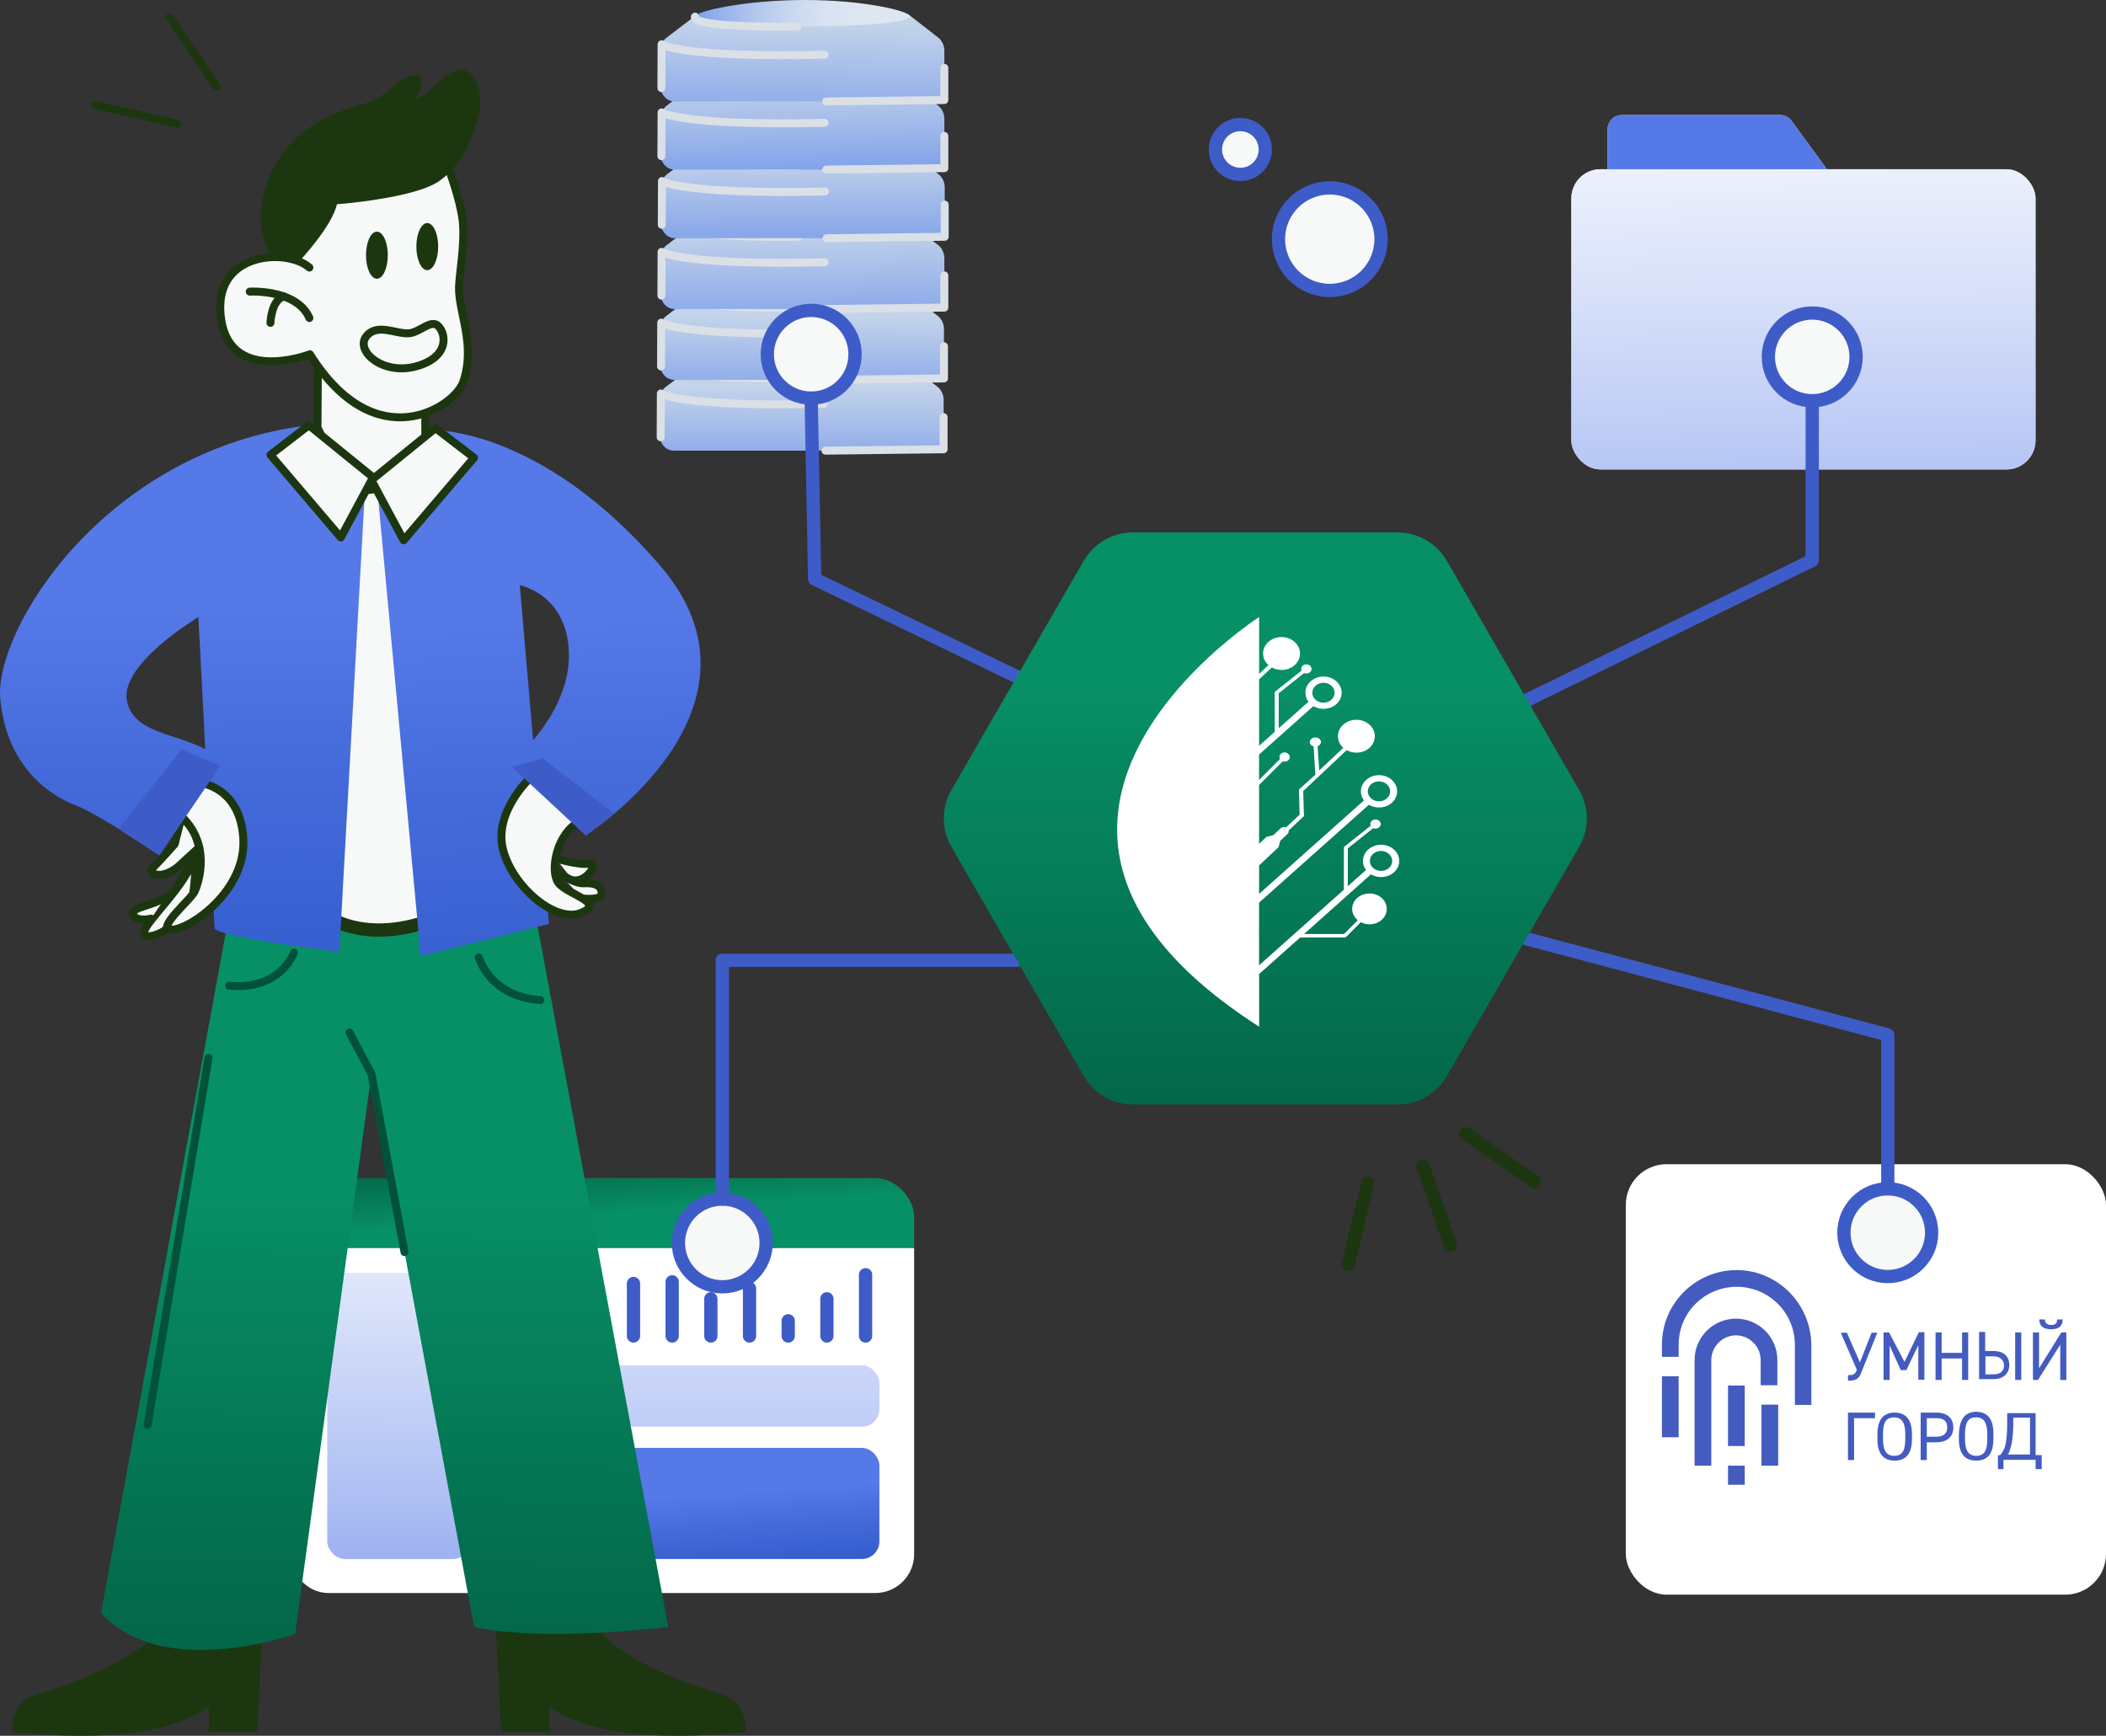
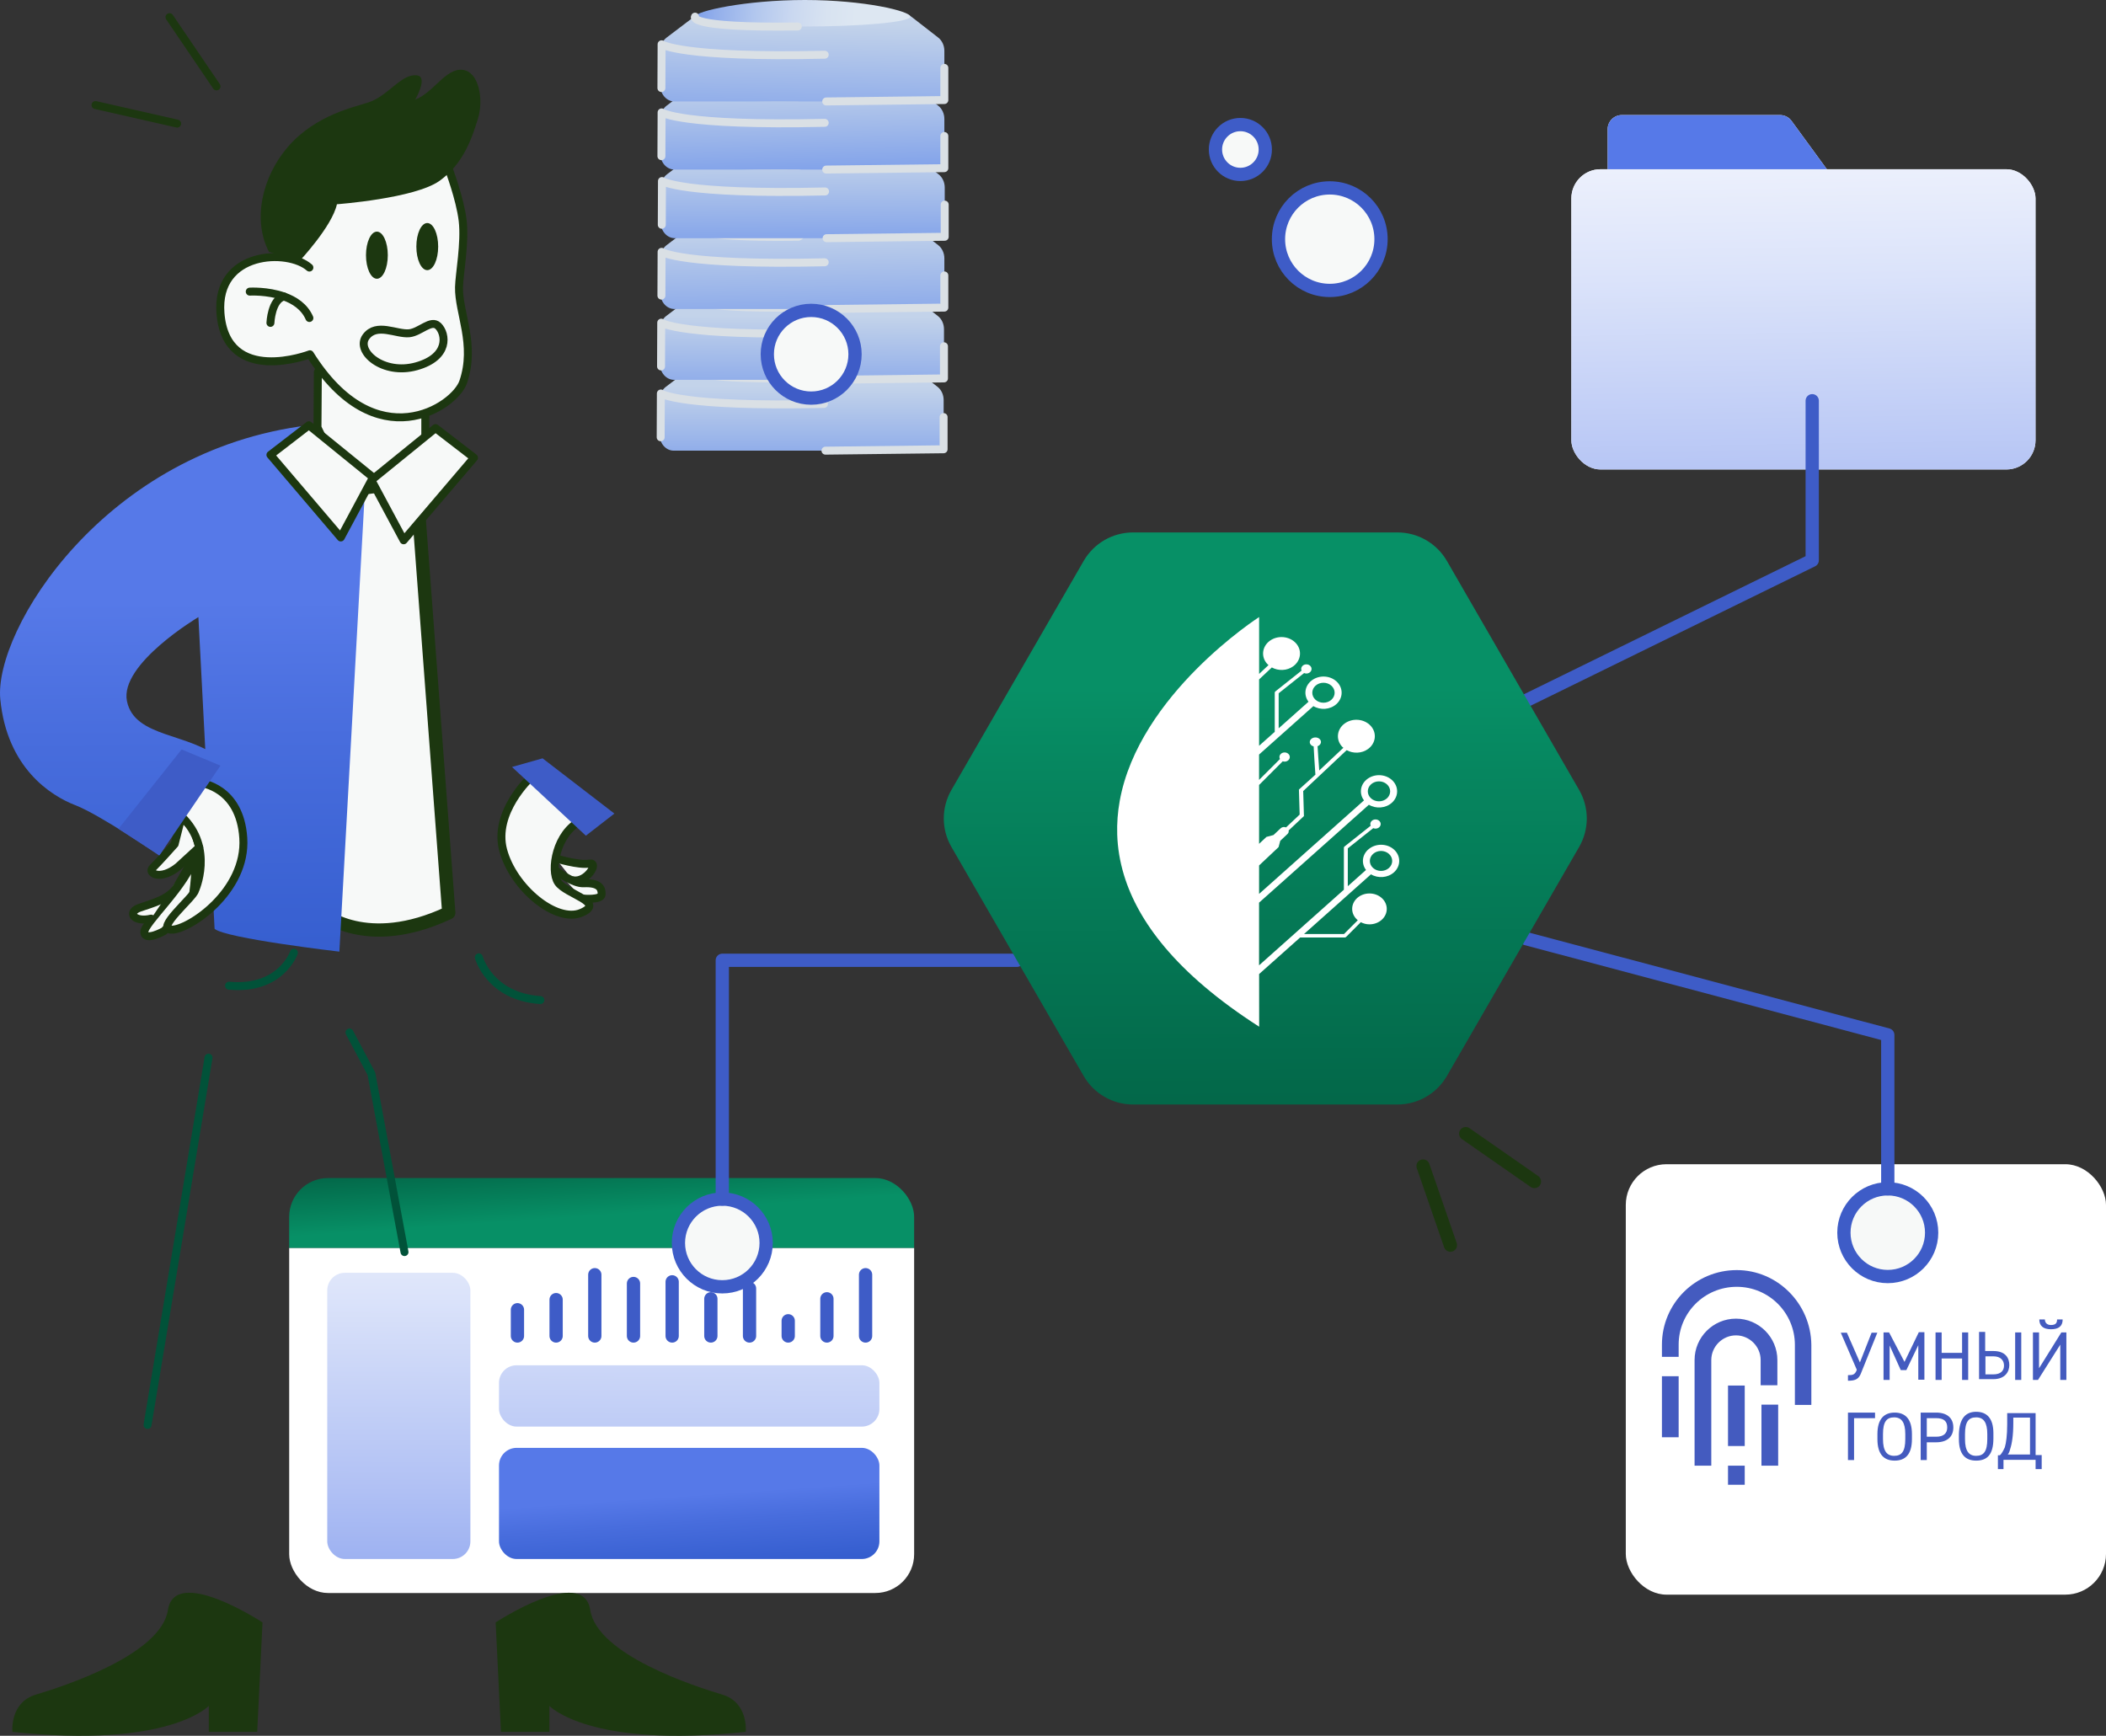
<svg xmlns="http://www.w3.org/2000/svg" xmlns:xlink="http://www.w3.org/1999/xlink" id="_Слой_2" data-name="Слой 2" viewBox="0 0 793.57 654.14">
  <rect x="0" y="0" width="793.57" height="654.14" fill="#333333" stroke="none" />
  <defs>
    <style> .cls-1, .cls-2, .cls-3, .cls-4, .cls-5, .cls-6, .cls-7, .cls-8, .cls-9 { stroke-linecap: round; stroke-linejoin: round; } .cls-1, .cls-2, .cls-8, .cls-9 { stroke-width: 3px; } .cls-1, .cls-10, .cls-5, .cls-6 { fill: #f7f9f8; } .cls-1, .cls-4, .cls-6, .cls-8 { stroke: #1c3710; } .cls-11, .cls-2, .cls-3, .cls-4, .cls-7, .cls-8, .cls-9 { fill: none; } .cls-2, .cls-7 { stroke: #dae0e5; } .cls-12 { fill: #fff; } .cls-13 { fill: #b7bbc7; } .cls-14 { fill: #445bbf; } .cls-15 { fill: #3e5cc7; } .cls-16 { fill: #1c3710; } .cls-3, .cls-4, .cls-5, .cls-6, .cls-7 { stroke-width: 5px; } .cls-3, .cls-5 { stroke: #3e5cc7; } .cls-17 { fill: url(#_Безымянный_градиент_23); } .cls-18 { fill: url(#_Безымянный_градиент_39); } .cls-19 { fill: url(#_Безымянный_градиент_97); } .cls-20 { clip-path: url(#clippath-6); } .cls-21 { fill: url(#_Безымянный_градиент_153); } .cls-22 { fill: url(#_Безымянный_градиент_7-2); } .cls-23 { fill: url(#_Безымянный_градиент_97-4); } .cls-24 { fill: url(#_Безымянный_градиент_97-2); } .cls-25 { fill: url(#_Безымянный_градиент_97-3); } .cls-26 { fill: url(#_Безымянный_градиент_23-3); } .cls-27 { fill: url(#_Безымянный_градиент_23-2); } .cls-28 { fill: url(#_Безымянный_градиент_39-2); } .cls-29 { fill: url(#_Безымянный_градиент_39-3); } .cls-30 { fill: url(#_Безымянный_градиент_39-4); } .cls-31 { fill: url(#_Безымянный_градиент_2); } .cls-32 { fill: url(#_Безымянный_градиент_7); } .cls-33 { fill: url(#_Безымянный_градиент_3); } .cls-34 { fill: url(#_Безымянный_градиент_4); } .cls-9 { stroke: #015239; } </style>
    <linearGradient id="_Безымянный_градиент_23" data-name="Безымянный градиент 23" x1="677.74" y1=".26" x2="682.82" y2="335.85" gradientUnits="userSpaceOnUse">
      <stop offset="0" stop-color="#fff" />
      <stop offset=".12" stop-color="#f5f7fd" />
      <stop offset=".31" stop-color="#dbe3fa" />
      <stop offset=".56" stop-color="#b1c1f4" />
      <stop offset=".84" stop-color="#7894ec" />
      <stop offset="1" stop-color="#5679e8" />
    </linearGradient>
    <linearGradient id="_Безымянный_градиент_4" data-name="Безымянный градиент 4" x1="302.05" y1="112.03" x2="302.05" y2="177.9" gradientUnits="userSpaceOnUse">
      <stop offset=".51" stop-color="#c3d3ea" />
      <stop offset="1" stop-color="#81a2ea" />
    </linearGradient>
    <linearGradient id="_Безымянный_градиент_3" data-name="Безымянный градиент 3" x1="302.39" y1="92.56" x2="302.08" y2="151.54" gradientUnits="userSpaceOnUse">
      <stop offset=".45" stop-color="#c3d3ea" />
      <stop offset="1" stop-color="#81a2ea" />
    </linearGradient>
    <linearGradient id="_Безымянный_градиент_39" data-name="Безымянный градиент 39" x1="301.77" y1="74.36" x2="302.71" y2="124.23" gradientUnits="userSpaceOnUse">
      <stop offset=".23" stop-color="#c3d3ea" />
      <stop offset="1" stop-color="#81a2ea" />
    </linearGradient>
    <linearGradient id="_Безымянный_градиент_39-2" data-name="Безымянный градиент 39" x1="302.26" y1="48.69" x2="302.58" y2="92.3" xlink:href="#_Безымянный_градиент_39" />
    <linearGradient id="_Безымянный_градиент_39-3" data-name="Безымянный градиент 39" x1="301.44" y1="19.31" x2="302.7" y2="64.79" xlink:href="#_Безымянный_градиент_39" />
    <linearGradient id="_Безымянный_градиент_39-4" data-name="Безымянный градиент 39" x1="302.91" y1="-3.59" x2="301.86" y2="49.27" xlink:href="#_Безымянный_градиент_39" />
    <linearGradient id="_Безымянный_градиент_2" data-name="Безымянный градиент 2" x1="343.58" y1="9.68" x2="243.79" y2="-.64" gradientUnits="userSpaceOnUse">
      <stop offset=".21" stop-color="#dde7f2" />
      <stop offset=".32" stop-color="#d8e3f1" />
      <stop offset=".45" stop-color="#cad8f0" />
      <stop offset=".59" stop-color="#b2c7ee" />
      <stop offset=".74" stop-color="#92aeeb" />
      <stop offset=".8" stop-color="#81a2ea" />
    </linearGradient>
    <clipPath id="clippath-6">
      <rect class="cls-11" x="108.97" y="443.95" width="235.49" height="156.38" rx="14.62" ry="14.62" />
    </clipPath>
    <linearGradient id="_Безымянный_градиент_153" data-name="Безымянный градиент 153" x1="222.98" y1="424.83" x2="226.24" y2="472.35" gradientUnits="userSpaceOnUse">
      <stop offset="0" stop-color="#015239" />
      <stop offset=".7" stop-color="#079066" />
    </linearGradient>
    <linearGradient id="_Безымянный_градиент_23-2" data-name="Безымянный градиент 23" x1="150.63" y1="399.94" x2="149.87" y2="686.49" xlink:href="#_Безымянный_градиент_23" />
    <linearGradient id="_Безымянный_градиент_97" data-name="Безымянный градиент 97" x1="261.76" y1="596.08" x2="259.49" y2="563.52" gradientUnits="userSpaceOnUse">
      <stop offset=".15" stop-color="#345dce" />
      <stop offset=".69" stop-color="#486ddd" />
      <stop offset="1" stop-color="#5679e8" />
    </linearGradient>
    <linearGradient id="_Безымянный_градиент_23-3" data-name="Безымянный градиент 23" x1="260.04" y1="400.26" x2="259.28" y2="686.74" xlink:href="#_Безымянный_градиент_23" />
    <linearGradient id="_Безымянный_градиент_7" data-name="Безымянный градиент 7" x1="477.73" y1="587.36" x2="476.13" y2="118.14" gradientUnits="userSpaceOnUse">
      <stop offset="0" stop-color="#015239" />
      <stop offset=".16" stop-color="#01583d" />
      <stop offset=".38" stop-color="#03694a" />
      <stop offset=".63" stop-color="#06865f" />
      <stop offset=".7" stop-color="#079066" />
    </linearGradient>
    <linearGradient id="_Безымянный_градиент_7-2" data-name="Безымянный градиент 7" x1="143.16" y1="801.83" x2="147.82" y2="297.35" xlink:href="#_Безымянный_градиент_7" />
    <linearGradient id="_Безымянный_градиент_97-2" data-name="Безымянный градиент 97" x1="212.14" y1="405.28" x2="202.82" y2="230.91" xlink:href="#_Безымянный_градиент_97" />
    <linearGradient id="_Безымянный_градиент_97-3" data-name="Безымянный градиент 97" x1="69.93" y1="392.6" x2="69" y2="226.62" xlink:href="#_Безымянный_градиент_97" />
    <linearGradient id="_Безымянный_градиент_97-4" data-name="Безымянный градиент 97" x1="647.75" y1="116.36" x2="647.1" y2="64.81" xlink:href="#_Безымянный_градиент_97" />
  </defs>
  <g id="_Слой_1-2" data-name="Слой 1">
    <rect class="cls-10" x="592.11" y="63.78" width="174.9" height="113.14" rx="10.98" ry="10.98" />
    <rect class="cls-17" x="592.11" y="63.78" width="174.9" height="113.14" rx="10.98" ry="10.98" />
    <path class="cls-10" d="M605.78,63.78v-15.08c0-2.95,2.39-5.34,5.34-5.34h59.64c1.7,0,3.31,.81,4.31,2.19l13.32,18.23h-82.62Z" />
    <rect class="cls-12" x="612.62" y="438.74" width="180.95" height="162.21" rx="15.35" ry="15.35" />
    <path class="cls-14" d="M632.54,518.64h-6.3v23h6.3v-23Zm37.5,10.7h-6.3v23h6.3v-23Zm-15.6-50.7c-15.6,0-28.2,12.6-28.2,28.1v4.6h6.3v-4.6c0-12.1,9.8-21.8,21.9-21.8s21.9,9.8,21.9,21.9v22.6h6.2v-22.7c-.2-15.5-12.8-28.1-28.1-28.1Zm3,73.7h-6.3v7.2h6.3v-7.2Zm0-30.2h-6.3v22.8h6.3v-22.8Zm-12.6-9.6c0-5.1,4.2-9.3,9.3-9.3s9.3,4.2,9.3,9.3v9.5h6.3v-9.5c0-8.6-7-15.6-15.6-15.6s-15.6,7-15.6,15.6v39.8h6.3v-39.8Zm61.9,21.9h-8.1v15.8h-2.3v-17.9h10.2v2.1h.2Zm7.2,16c-4,0-6.5-2.3-6.5-8.1v-1.9c0-5.8,2.6-8.1,6.5-8.1s6.5,2.3,6.5,8.1v1.9c0,5.8-2.5,8.1-6.5,8.1Zm-4.4-8.1c0,4.4,1.4,6.3,4.2,6.3s4.2-1.6,4.2-6.3v-1.9c0-4.4-1.4-6.3-4.2-6.3s-4.2,1.6-4.2,6.3v1.9Zm16.5,1.2v6.7h-2.3v-17.9h5.8c4.2,0,6.5,2.1,6.5,5.6s-2.3,5.6-6.5,5.6h-3.5Zm3.5-2.1c3,0,4.2-1.4,4.2-3.5,0-2.3-1.2-3.5-4.2-3.5h-3.5v7h3.5Zm15.1,9c-4,0-6.5-2.3-6.5-8.1v-1.9c.2-6,2.6-8.4,6.5-8.4s6.5,2.3,6.5,8.1v1.9c0,6.1-2.3,8.4-6.5,8.4Zm-4.2-8.1c0,4.4,1.4,6.3,4.2,6.3s4.2-1.6,4.2-6.3v-1.9c0-4.4-1.4-6.3-4.2-6.3s-4.2,1.6-4.2,6.3v1.9Zm12.4,11.4v-5.3h.7c.7-.5,1.4-1.9,1.9-3,.5-1.6,.9-4.6,.9-8.6v-4.3h10.7v15.8h2.3v5.3h-2.3v-3.5h-12.1v3.5h-2.1v.1Zm3.7-5.6h8.4v-13.9h-6.3v2.1c0,4.6-.5,7.7-1.2,9.8-.2,.9-.5,1.6-.9,2Zm-49.1-46l-6,14.9c-.9,2.6-2.1,3.3-5.1,3.3v-2.1c1.9,0,2.6-.2,3.3-1.9v-.2l-6-13.9h2.3l4.9,11.2,4.4-11.2h2.2v-.1Zm10.2,11.1l5.4-11.2h2.1v17.9h-2.3v-13l-4.5,9.4h-2.1l-4.2-9.3v13h-2.3v-17.9h2.1l5.8,11.1Zm14-3.4h7.7v-7.7h2.3v17.9h-2.3v-8.1h-7.7v8.1h-2.3v-17.9h2.3v7.7Zm16.5-.7h3c4.7,0,6,2.8,6,5.3s-1.6,5.3-6,5.3h-5.4v-17.8h2.3v7.2h.1Zm0,2.1v6.7h3c2.8,0,4-1.4,4-3.3s-1.2-3.5-4-3.5h-3v.1Zm13.5,8.8h-2.3v-17.9h2.3v17.9Zm6.7-17.9v13.5l8.4-13.5h1.9v17.9h-2.3v-13.3l-8.4,13.3h-1.9v-17.9h2.3Zm8.9-4.9c0,2.6-1.6,3.7-4.4,3.7s-4.4-1.2-4.4-3.7h2.1c0,.9,.5,2.1,2.3,2.1,1.9,0,2.3-.9,2.3-2.1h2.1Zm-69.8,4.9l-6,14.9c-.9,2.6-2.1,3.3-5.1,3.3v-2.1c1.9,0,2.6-.2,3.3-1.9v-.2l-6-13.9h2.3l4.9,11.2,4.4-11.2h2.2v-.1Zm10.2,11.1l5.4-11.2h2.1v17.9h-2.3v-13l-4.5,9.4h-2.1l-4.2-9.3v13h-2.3v-17.9h2.1l5.8,11.1Zm14-3.4h7.7v-7.7h2.3v17.9h-2.3v-8.1h-7.7v8.1h-2.3v-17.9h2.3v7.7Zm16.5-.7h3c4.7,0,6,2.8,6,5.3s-1.6,5.3-6,5.3h-5.4v-17.8h2.3v7.2h.1Zm0,2.1v6.7h3c2.8,0,4-1.4,4-3.3s-1.2-3.5-4-3.5h-3v.1Zm13.5,8.8h-2.3v-17.9h2.3v17.9Zm6.7-17.9v13.5l8.4-13.5h1.9v17.9h-2.3v-13.3l-8.4,13.3h-1.9v-17.9h2.3Zm8.9-4.9c0,2.6-1.6,3.7-4.4,3.7s-4.4-1.2-4.4-3.7h2.1c0,.9,.5,2.1,2.3,2.1,1.9,0,2.3-.9,2.3-2.1h2.1Zm-70.5,37.2h-8.1v15.8h-2.3v-17.9h10.2v2.1h.2Zm7.2,16c-4,0-6.5-2.3-6.5-8.1v-1.9c0-5.8,2.6-8.1,6.5-8.1s6.5,2.3,6.5,8.1v1.9c0,5.8-2.5,8.1-6.5,8.1Zm-4.4-8.1c0,4.4,1.4,6.3,4.2,6.3s4.2-1.6,4.2-6.3v-1.9c0-4.4-1.4-6.3-4.2-6.3s-4.2,1.6-4.2,6.3v1.9Zm16.5,1.2v6.7h-2.3v-17.9h5.8c4.2,0,6.5,2.1,6.5,5.6s-2.3,5.6-6.5,5.6h-3.5Zm3.5-2.1c3,0,4.2-1.4,4.2-3.5,0-2.3-1.2-3.5-4.2-3.5h-3.5v7h3.5Zm15.1,9c-4,0-6.5-2.3-6.5-8.1v-1.9c.2-6,2.6-8.4,6.5-8.4s6.5,2.3,6.5,8.1v1.9c0,6.1-2.3,8.4-6.5,8.4Zm-4.2-8.1c0,4.4,1.4,6.3,4.2,6.3s4.2-1.6,4.2-6.3v-1.9c0-4.4-1.4-6.3-4.2-6.3s-4.2,1.6-4.2,6.3v1.9Zm12.4,11.4v-5.3h.7c.7-.5,1.4-1.9,1.9-3,.5-1.6,.9-4.6,.9-8.6v-4.3h10.7v15.8h2.3v5.3h-2.3v-3.5h-12.1v3.5h-2.1v.1Zm3.7-5.6h8.4v-13.9h-6.3v2.1c0,4.6-.5,7.7-1.2,9.8-.2,.9-.5,1.6-.9,2Z" />
    <g>
      <g>
        <path class="cls-34" d="M350.26,169.83h-96.41c-2.93,0-5.31-2.71-5.31-6.06v-12.96c0-2.03,.89-3.92,2.37-5.04l10.32-7.83c.87-.66,1.89-1.01,2.94-1.01h76.1c1.07,0,2.11,.37,2.99,1.05l10,7.78c1.45,1.13,2.32,3,2.32,5v13.01c0,3.35-2.38,6.06-5.31,6.06Z" />
        <g>
          <ellipse class="cls-13" cx="302.19" cy="137.88" rx="40.56" ry="3.72" />
          <path class="cls-7" d="M261.62,137.88s-3.74,4.27,38.73,3.72" />
          <path class="cls-2" d="M248.95,164.78l.07-16.49s7.23,5.15,61.46,3.93" />
        </g>
        <polyline class="cls-2" points="355.56 157.18 355.56 169.31 311.05 169.83" />
      </g>
      <g>
        <path class="cls-33" d="M350.39,143.14h-96.41c-2.93,0-5.31-2.71-5.31-6.06v-12.96c0-2.03,.89-3.92,2.37-5.04l10.32-7.83c.87-.66,1.89-1.01,2.94-1.01h76.1c1.07,0,2.11,.37,2.99,1.05l10,7.78c1.45,1.13,2.32,3,2.32,5v13.01c0,3.35-2.38,6.06-5.31,6.06Z" />
        <g>
          <ellipse class="cls-13" cx="302.33" cy="111.19" rx="40.56" ry="3.72" />
          <path class="cls-7" d="M261.76,111.19s-3.74,4.27,38.73,3.72" />
          <path class="cls-2" d="M249.09,138.09l.07-16.49s7.23,5.15,61.46,3.93" />
        </g>
        <polyline class="cls-2" points="355.7 130.49 355.7 142.61 311.19 143.14" />
      </g>
      <g>
        <path class="cls-18" d="M350.53,116.45h-96.41c-2.93,0-5.31-2.71-5.31-6.06v-12.96c0-2.03,.89-3.92,2.37-5.04l10.32-7.83c.87-.66,1.89-1.01,2.94-1.01h76.1c1.07,0,2.11,.37,2.99,1.05l10,7.78c1.45,1.13,2.32,3,2.32,5v13.01c0,3.35-2.38,6.06-5.31,6.06Z" />
        <g>
          <ellipse class="cls-13" cx="302.47" cy="84.5" rx="40.56" ry="3.72" />
          <path class="cls-7" d="M261.9,84.5s-3.74,4.27,38.73,3.72" />
          <path class="cls-2" d="M249.23,111.4l.07-16.49s7.23,5.15,61.46,3.93" />
        </g>
        <polyline class="cls-2" points="355.84 103.8 355.84 115.92 311.33 116.45" />
      </g>
      <g>
        <path class="cls-28" d="M350.67,89.76h-96.41c-2.93,0-5.31-2.71-5.31-6.06v-12.96c0-2.03,.89-3.92,2.37-5.04l10.32-7.83c.87-.66,1.89-1.01,2.94-1.01h76.1c1.07,0,2.11,.37,2.99,1.05l10,7.78c1.45,1.13,2.32,3,2.32,5v13.01c0,3.35-2.38,6.06-5.31,6.06Z" />
        <g>
          <ellipse class="cls-13" cx="302.61" cy="57.8" rx="40.56" ry="3.72" />
          <path class="cls-7" d="M262.04,57.8s-3.74,4.27,38.73,3.72" />
          <path class="cls-2" d="M249.37,84.71l.07-16.49s7.23,5.15,61.46,3.93" />
        </g>
        <polyline class="cls-2" points="355.98 77.11 355.98 89.23 311.47 89.76" />
      </g>
      <g>
        <path class="cls-29" d="M350.53,63.9h-96.41c-2.93,0-5.31-2.71-5.31-6.06v-12.96c0-2.03,.89-3.92,2.37-5.04l10.32-7.83c.87-.66,1.89-1.01,2.94-1.01h76.1c1.07,0,2.11,.37,2.99,1.05l10,7.78c1.45,1.13,2.32,3,2.32,5v13.01c0,3.35-2.38,6.06-5.31,6.06Z" />
        <ellipse class="cls-13" cx="302.47" cy="31.94" rx="40.56" ry="3.72" />
        <path class="cls-7" d="M261.9,31.94s-3.74,4.27,38.73,3.72" />
        <path class="cls-2" d="M249.23,58.85l.07-16.49s7.23,5.15,61.46,3.93" />
        <polyline class="cls-2" points="355.84 51.25 355.84 63.37 311.33 63.9" />
      </g>
      <g>
        <path class="cls-30" d="M350.53,38.23h-96.41c-2.93,0-5.31-2.71-5.31-6.06v-12.96c0-2.03,.89-3.92,2.37-5.04l10.32-7.83c.87-.66,1.89-1.01,2.94-1.01h76.1c1.07,0,2.11,.37,2.99,1.05l10,7.78c1.45,1.13,2.32,3,2.32,5v13.01c0,3.35-2.38,6.06-5.31,6.06Z" />
        <g>
          <path class="cls-31" d="M343.03,6.27c0,2.05-18.16,3.72-40.56,3.72s-40.56-1.66-40.56-3.72,18.98-6.27,41.39-6.27,39.74,4.22,39.74,6.27Z" />
          <path class="cls-2" d="M261.9,6.27s-3.74,4.27,38.73,3.72" />
          <path class="cls-2" d="M249.23,33.18l.07-16.49s7.23,5.15,61.46,3.93" />
        </g>
        <polyline class="cls-2" points="355.84 25.58 355.84 37.7 311.33 38.23" />
      </g>
    </g>
    <g>
      <g class="cls-20">
        <rect class="cls-21" x="100.29" y="435.95" width="249.27" height="34.4" />
        <rect class="cls-12" x="100.29" y="470.35" width="249.27" height="134.94" />
      </g>
      <rect class="cls-27" x="123.31" y="479.66" width="53.94" height="107.86" rx="6.64" ry="6.64" />
      <rect class="cls-19" x="188.03" y="545.63" width="143.34" height="41.89" rx="6.64" ry="6.64" />
      <rect class="cls-26" x="188.03" y="514.5" width="143.34" height="23.12" rx="6.64" ry="6.64" />
      <g>
        <line class="cls-3" x1="326.16" y1="480.38" x2="326.16" y2="503.47" />
        <line class="cls-3" x1="311.59" y1="489.46" x2="311.59" y2="503.47" />
        <line class="cls-3" x1="297.01" y1="497.74" x2="297.01" y2="503.47" />
        <line class="cls-3" x1="282.43" y1="485.56" x2="282.43" y2="503.47" />
        <line class="cls-3" x1="267.86" y1="489.46" x2="267.86" y2="503.47" />
        <line class="cls-3" x1="253.28" y1="483.06" x2="253.28" y2="503.47" />
        <line class="cls-3" x1="238.71" y1="483.69" x2="238.71" y2="503.47" />
        <line class="cls-3" x1="224.13" y1="480.38" x2="224.13" y2="503.47" />
        <line class="cls-3" x1="209.55" y1="489.77" x2="209.55" y2="503.47" />
        <line class="cls-3" x1="194.98" y1="493.58" x2="194.98" y2="503.47" />
      </g>
    </g>
    <circle class="cls-5" cx="305.66" cy="133.5" r="16.53" />
-     <circle class="cls-5" cx="682.87" cy="134.49" r="16.53" />
    <circle class="cls-5" cx="711.34" cy="464.54" r="16.53" />
    <circle class="cls-5" cx="272.17" cy="468.41" r="16.53" />
    <circle class="cls-5" cx="467.39" cy="56.34" r="9.39" />
    <circle class="cls-5" cx="501.07" cy="90.13" r="19.32" />
-     <polyline class="cls-3" points="305.66 150.03 306.98 218.18 383.16 255.01" />
    <polyline class="cls-3" points="682.87 151.02 682.87 211.16 573.43 264.81" />
    <polyline class="cls-3" points="272.17 451.88 272.17 361.89 383.16 361.89" />
    <polyline class="cls-3" points="711.34 448.01 711.34 390.01 575.09 353.74" />
    <path class="cls-32" d="M526.61,200.65h-99.67c-7.67,0-14.76,4.09-18.6,10.74l-49.83,86.31c-3.84,6.64-3.84,14.83,0,21.48l49.83,86.31c3.84,6.64,10.93,10.74,18.6,10.74h99.67c7.67,0,14.76-4.09,18.6-10.74l49.83-86.31c3.84-6.64,3.84-14.83,0-21.48l-49.83-86.31c-3.84-6.64-10.93-10.74-18.6-10.74Z" />
    <path class="cls-12" d="M515.56,320.14c-2.35,2.09-2.62,5.34-.83,7.71l-6.86,6.12v-14.26l9.59-7.62c.26,.11,.54,.18,.85,.18,1.07,0,1.95-.78,1.95-1.73s-.87-1.73-1.95-1.73-1.95,.78-1.95,1.73c0,.22,.05,.44,.14,.63l-9.88,7.85c-.14,.11-.23,.27-.23,.44v15.83l-18.74,16.71h-.02v.02l-13.2,11.77v-23.62l13.38-11.93,28-24.97c2.66,1.6,6.3,1.35,8.65-.74,2.66-2.38,2.66-6.24,0-8.62-2.66-2.38-7-2.38-9.66,0-2.35,2.09-2.62,5.34-.83,7.71l-28,24.97-11.53,10.28v-10.72l7.34-6.91,.64-2.39,2.71-2.55c.4-.37,.54-.87,.45-1.34l5.76-5.42-.28-9.43,16.38-15.41c2.45,1.36,5.7,1.28,8.06-.44,2.97-2.16,3.42-6.08,.99-8.73-2.42-2.65-6.81-3.05-9.79-.89-2.97,2.16-3.42,6.08-.99,8.73,.15,.16,.32,.29,.49,.43l-9.09,8.55c-.23-3.05-.54-7.36-.63-9.13,.79-.29,1.32-.95,1.27-1.69-.06-.96-1.05-1.68-2.22-1.62-1.16,.06-2.05,.88-1.99,1.84,.05,.74,.65,1.34,1.46,1.54,.1,2.15,.48,8.23,.66,10.65l-6.21,5.61,.28,9.43-5.13,4.83c-.67-.28-1.49-.18-2.03,.33l-2.71,2.55-2.64,.7-2.78,2.61v-22.22s.08-.04,.11-.07l8.8-8.81c.22,.08,.46,.12,.71,.12,1.07,0,1.95-.78,1.95-1.73s-.87-1.73-1.95-1.73-1.95,.78-1.95,1.73c0,.27,.08,.52,.2,.75l-7.88,7.88v-9.57l20.47-18.25c2.66,1.6,6.3,1.35,8.65-.74,2.66-2.38,2.66-6.24,0-8.62s-7-2.38-9.66,0c-2.35,2.09-2.62,5.34-.83,7.71l-11.24,10.02v-13.21l9.59-7.62c.26,.11,.54,.18,.85,.18,1.07,0,1.95-.78,1.95-1.73s-.87-1.73-1.95-1.73-1.95,.78-1.95,1.73c0,.23,.05,.44,.14,.63l-9.88,7.85c-.14,.11-.23,.27-.23,.44v14.78l-5.9,5.26v-25.01l4.8-4.51c2.45,1.36,5.7,1.28,8.06-.44,2.97-2.16,3.42-6.08,.99-8.73s-6.81-3.05-9.79-.89c-2.97,2.16-3.42,6.08-.99,8.73,.15,.16,.32,.29,.49,.43l-3.55,3.34v-21.43s-45.34,29.07-52.54,69.36c-.73,4.09-1.07,8.3-.93,12.61,.16,4.97,.97,10.07,2.55,15.27,2.68,8.82,7.59,17.92,15.38,27.18,8.31,9.87,19.89,19.91,35.54,29.94h.02l-.02-19.83,15.46-13.78h16.82c.18,0,.36-.07,.49-.2l5.55-5.56c.96,.5,2.07,.81,3.26,.81,3.6,0,6.52-2.6,6.52-5.82s-2.92-5.82-6.52-5.82-6.52,2.6-6.52,5.82c0,1.69,.82,3.2,2.12,4.27l-5.19,5.19h-15.06l25.22-22.49c2.66,1.6,6.3,1.35,8.65-.74,2.66-2.38,2.66-6.24,0-8.62s-7-2.38-9.66,0Zm1.08-24.58c1.64-1.47,4.32-1.47,5.96,0,1.64,1.47,1.64,3.85,0,5.32-1.64,1.47-4.32,1.47-5.96,0-1.64-1.47-1.64-3.85,0-5.32Zm-20.92-37.16c1.64-1.47,4.32-1.47,5.96,0,1.64,1.47,1.64,3.85,0,5.32-1.64,1.47-4.32,1.47-5.96,0-1.64-1.47-1.64-3.85,0-5.32Zm27.65,68.71c-1.64,1.47-4.32,1.47-5.96,0-1.64-1.47-1.64-3.85,0-5.32,1.64-1.47,4.32-1.47,5.96,0,1.64,1.47,1.64,3.85,0,5.32Z" />
    <path class="cls-1" d="M119.77,140.18l-.14,20.87s8.01,19.21,20.87,21.28c12.85,2.07,19.76-15.34,19.76-15.34v-9.71" />
    <path class="cls-1" d="M116.58,100.83c-8.08-7.18-35.27-6.22-33.51,17.13,2.09,27.72,33.71,15.55,33.71,15.55,24.84,39.68,54.57,19.81,57.77,10.41,4.8-14.12-1.78-26-1.59-35.7,.09-4.75,2.37-16.75,1.38-25.07-.99-8.31-5.32-19.66-5.32-19.66l-47.78,4.68-12.66,28.32" />
    <path class="cls-16" d="M112.72,98.53s12.38-13.12,14.24-21.56c0,0,29.34-2.17,38.65-8.81,9.3-6.65,12.33-16.61,14.46-23.35,2.29-7.25,.43-17.93-5.87-18.51s-10.88,8.62-17.75,11.25c0,0,4.98-8.53,.73-9.14-5.83-.83-10.61,7.47-18.05,10.08-4.95,1.74-20.18,4.59-30.77,17-9.57,11.22-13.31,27.31-7.01,39.42" />
    <ellipse class="cls-16" cx="142.02" cy="96.17" rx="4.11" ry="8.88" />
    <ellipse class="cls-16" cx="161" cy="92.93" rx="4.11" ry="8.88" />
    <path class="cls-8" d="M165.11,122.84c3.01,2.94,4.36,11.69-8.22,15.2-12.57,3.5-22.96-5.68-18.98-11.12,3.99-5.44,11.47-.86,16.28-1.33,4.14-.41,8.23-5.37,10.91-2.75Z" />
    <path class="cls-16" d="M186.77,611.42l2,41.23h18.24v-9.78s15.03,16.15,74,9.78c0,0,1.11-11.05-8.84-14.03-9.95-2.98-47.13-14.88-49.76-31.88-2.63-17-35.64,4.68-35.64,4.68Z" />
    <path class="cls-16" d="M98.92,611.42l-2,41.23h-18.24v-9.78s-15.03,16.15-74,9.78c0,0-1.11-11.05,8.84-14.03,9.95-2.98,47.13-14.88,49.76-31.88,2.63-17,35.64,4.68,35.64,4.68Z" />
    <g>
-       <path class="cls-22" d="M201.62,343.99l50.18,269.13s-46.29,5.87-73.15,0l-38.7-208.47-28.73,211.08s-49.72,17.94-73.15-7.9l48.25-263.12,115.3-.72Z" />
      <line class="cls-9" x1="78.58" y1="398.58" x2="55.6" y2="536.99" />
      <polyline class="cls-9" points="131.69 389.1 139.95 404.65 152.42 471.85" />
      <path class="cls-9" d="M180.43,360.78s4.01,14.8,23.18,16.1" />
      <path class="cls-9" d="M110.74,359.03s-4.93,14.25-24.43,12.43" />
    </g>
    <path class="cls-6" d="M169.1,343.99c-31.18,14.63-47.87,0-47.87,0l4.14-158.66,31.52-3.93,12.21,162.59Z" />
-     <path class="cls-24" d="M139.95,180.95l21.95-18.9s41.26-2,86.95,51.25c45.69,53.25-26.66,100.43-26.66,100.43l-28.94-26.92s21.42-17.65,21.13-40.23c-.29-22.57-18.52-26.05-18.52-26.05l11,127.63-48.33,12.16-16.74-180.08" />
    <g>
      <path class="cls-1" d="M209.34,323.47s8.83,2.71,12.72,1.97-.96,7.3-6.14,6.29" />
      <path class="cls-1" d="M209.87,328.34s6.06,4.72,10.08,4.53c5.83-.28,6.85,1.85,6.75,4.16s-7.15,1.59-7.15,1.59" />
      <path class="cls-1" d="M199.91,293.02s-14.14,13.09-10.31,27.36c3.83,14.27,20.01,27.57,29.41,23.62,9.4-3.95-5.57-6.91-8.7-11.43s-.7-18.79,8.7-23.32l-19.1-16.22Z" />
    </g>
    <path class="cls-25" d="M137.91,177.57l-10.03,181.06s-43.07-5.02-47.02-8.61l-6.1-117.46s-29.79,17.68-26.92,31.68c2.87,14,23.99,11.84,35.15,21.89l-22.94,36.25s-22.32-15.34-31.65-18.93S2.62,289.35,.11,263.51c-2.51-25.84,39.12-93.91,116.29-103.25l21.52,17.31Z" />
    <polygon class="cls-1" points="164.11 161.34 178.61 172.5 152.1 203.61 139.95 180.95 164.11 161.34" />
    <polygon class="cls-1" points="116.39 160.26 101.9 171.42 128.41 202.54 140.56 179.88 116.39 160.26" />
    <polygon class="cls-15" points="192.93 289.04 220.77 314.93 231.51 306.6 204.45 285.78 192.93 289.04" />
    <g>
      <path class="cls-1" d="M65.81,318.11s-6.23,7-8.28,8.96c-2.05,1.96,2.9,4.95,9.56-.43l7.98-7.32-1.85-6.35-4.79-5.26-2.62,10.4Z" />
      <path class="cls-1" d="M73.22,322.72c-2.71,10.82-19.18,25.17-18.84,28.67s7.42-.51,7.42-.51l10.47-10.85s2.12-11.6,.94-17.3" />
      <path class="cls-1" d="M68.43,307.7c12.42,11.97,5.06,27.89,5.06,27.89-.68,2.73-15.27,14.59-8.87,14.76,6.4,.17,28.35-14.38,27.05-34.55-1.25-19.25-16.12-20.73-16.12-20.73" />
      <path class="cls-1" d="M75.07,319.32s-3.54,6.64-8.32,14.75c-2.84,4.81-9.3,6.31-14.16,8.02-4.86,1.71-2.13,5.63,4.35,4.1" />
    </g>
    <polygon class="cls-15" points="83.07 288.53 60.05 322.37 44.66 312.33 68.43 282.43 83.07 288.53" />
    <line class="cls-8" x1="66.75" y1="46.58" x2="35.99" y2="39.59" />
    <line class="cls-8" x1="81.59" y1="32.56" x2="63.87" y2="6.47" />
    <line class="cls-4" x1="552.31" y1="427.22" x2="578.19" y2="445.25" />
    <line class="cls-4" x1="536.23" y1="439.42" x2="546.53" y2="469.23" />
-     <line class="cls-4" x1="515.42" y1="445.89" x2="507.97" y2="476.54" />
    <path class="cls-23" d="M605.78,63.78v-15.08c0-2.95,2.39-5.34,5.34-5.34h59.64c1.7,0,3.31,.81,4.31,2.19l13.32,18.23h-82.62Z" />
    <path class="cls-8" d="M94.11,109.9s6.65-.4,12.9,1.83c3.94,1.4,7.72,3.86,9.57,8.11" />
    <path class="cls-8" d="M101.9,121.68s.34-8.81,5.12-9.95" />
  </g>
</svg>